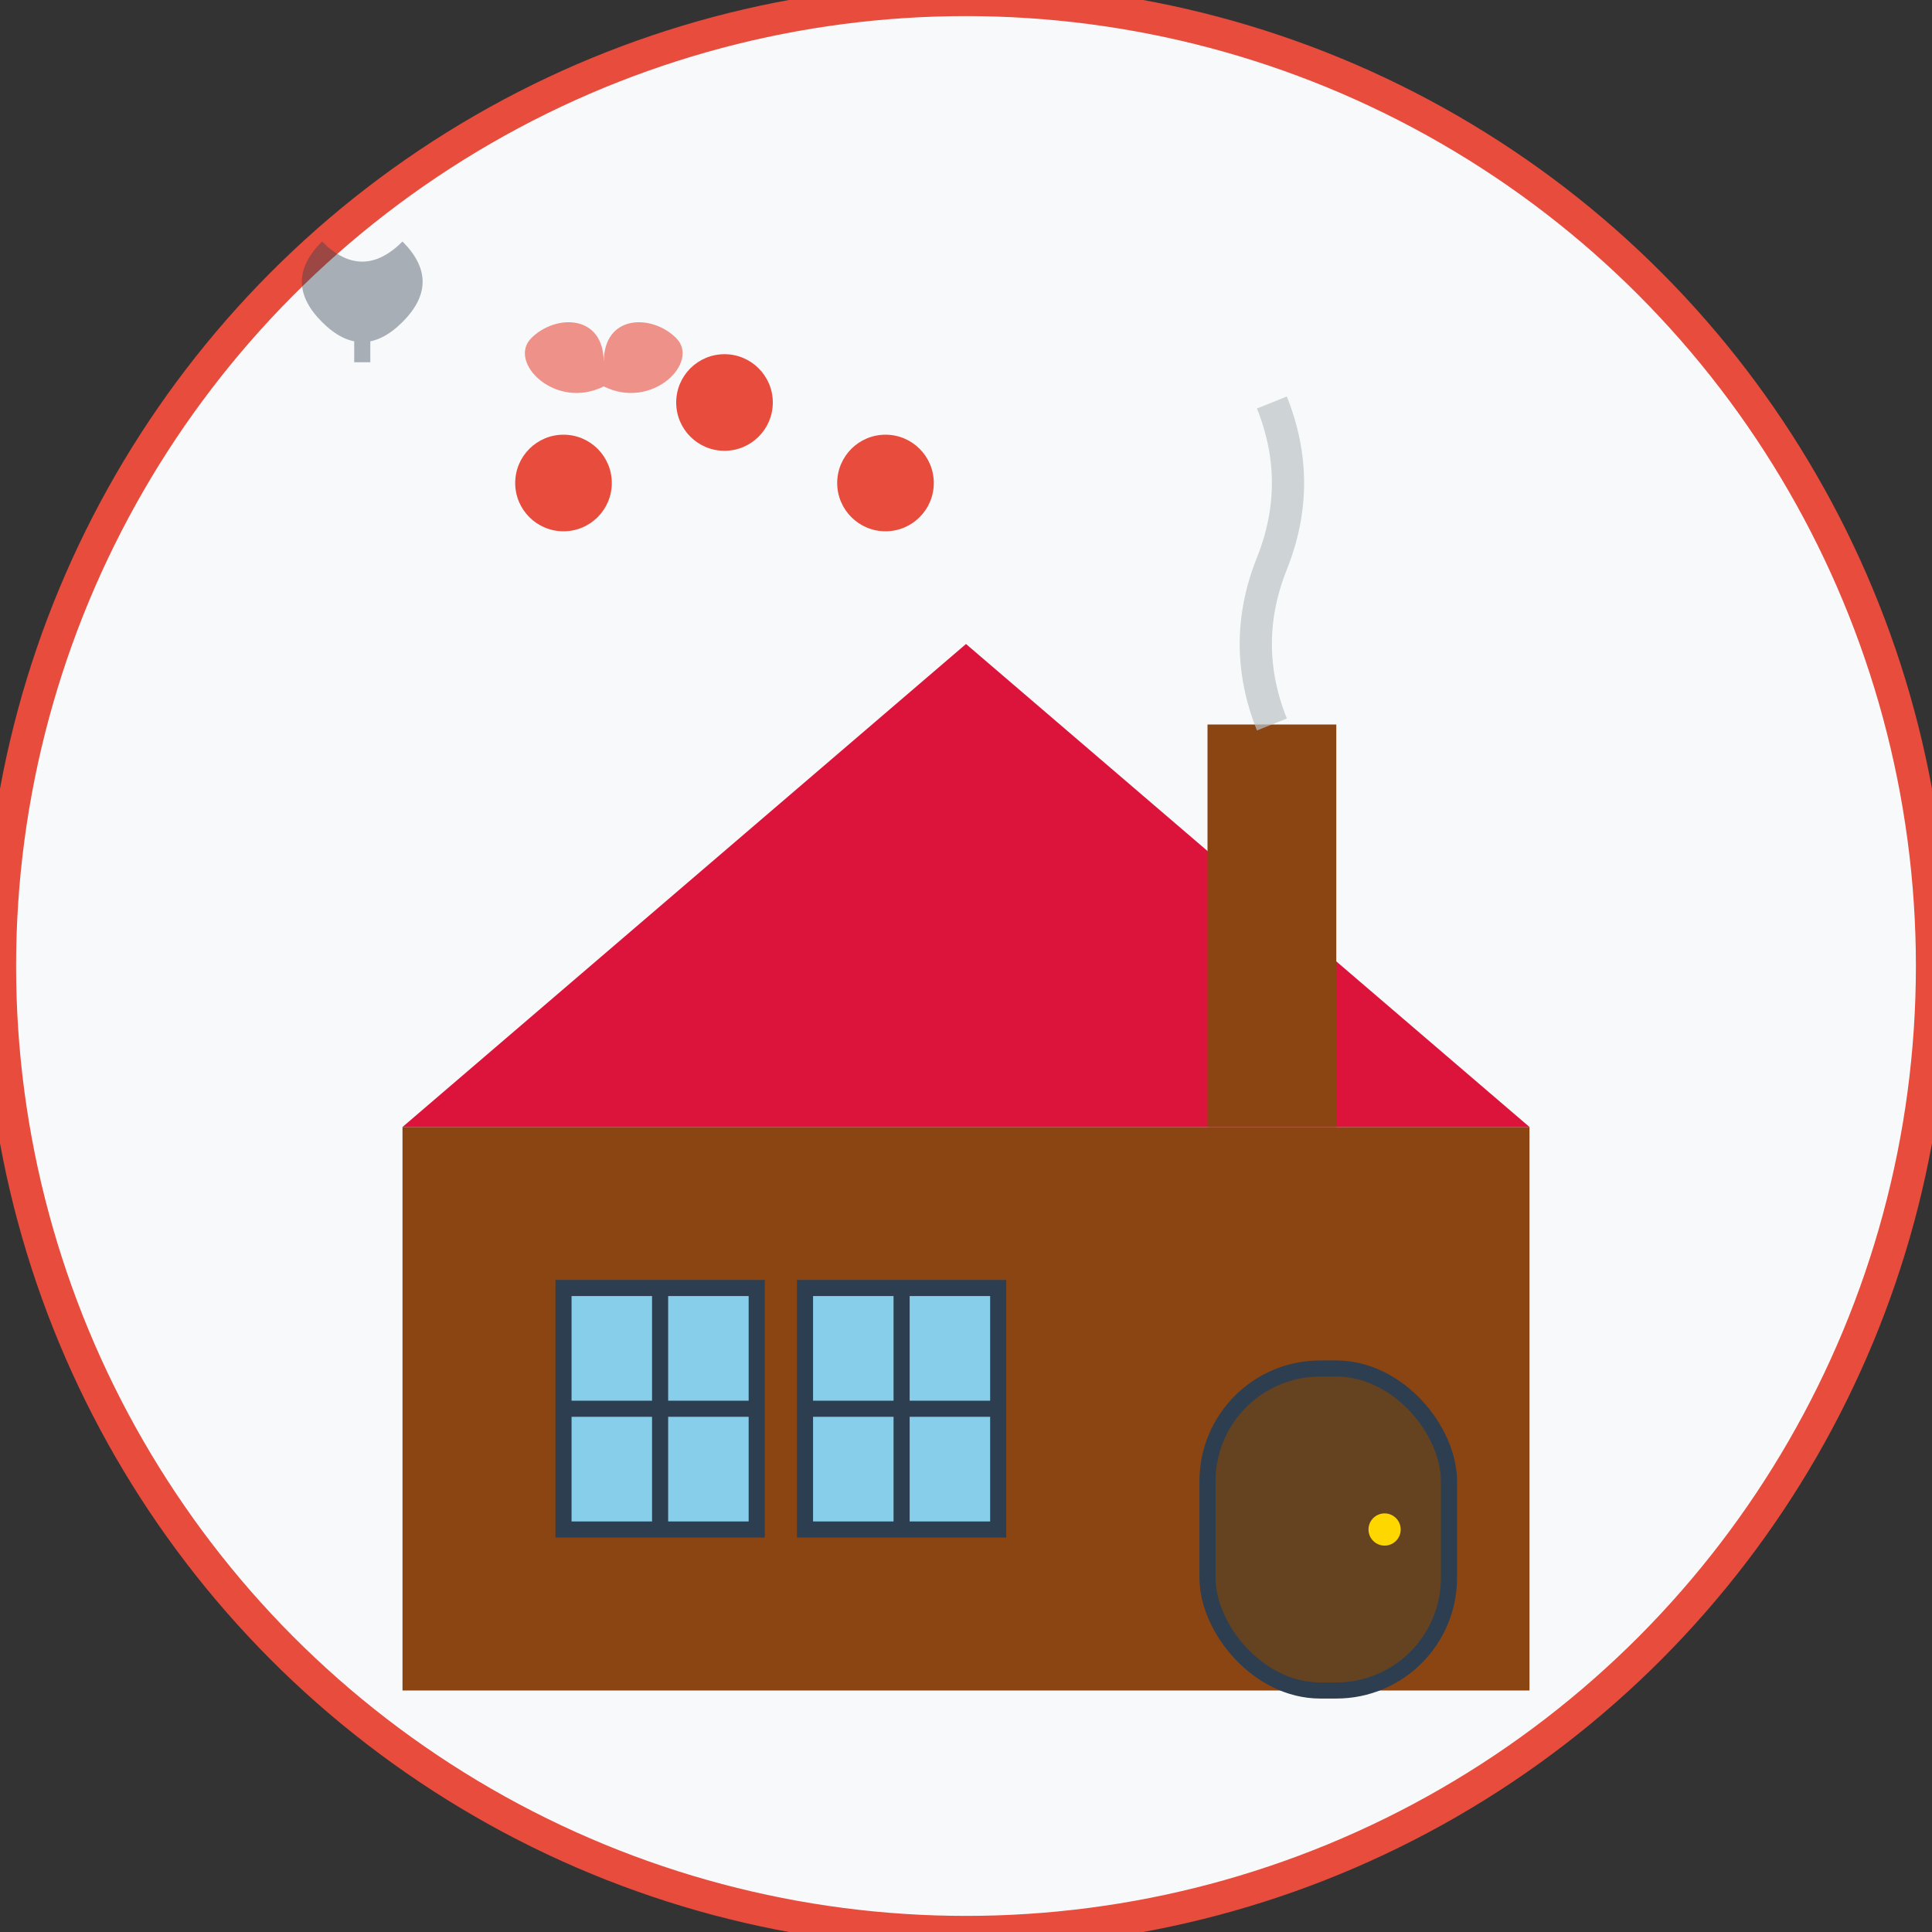
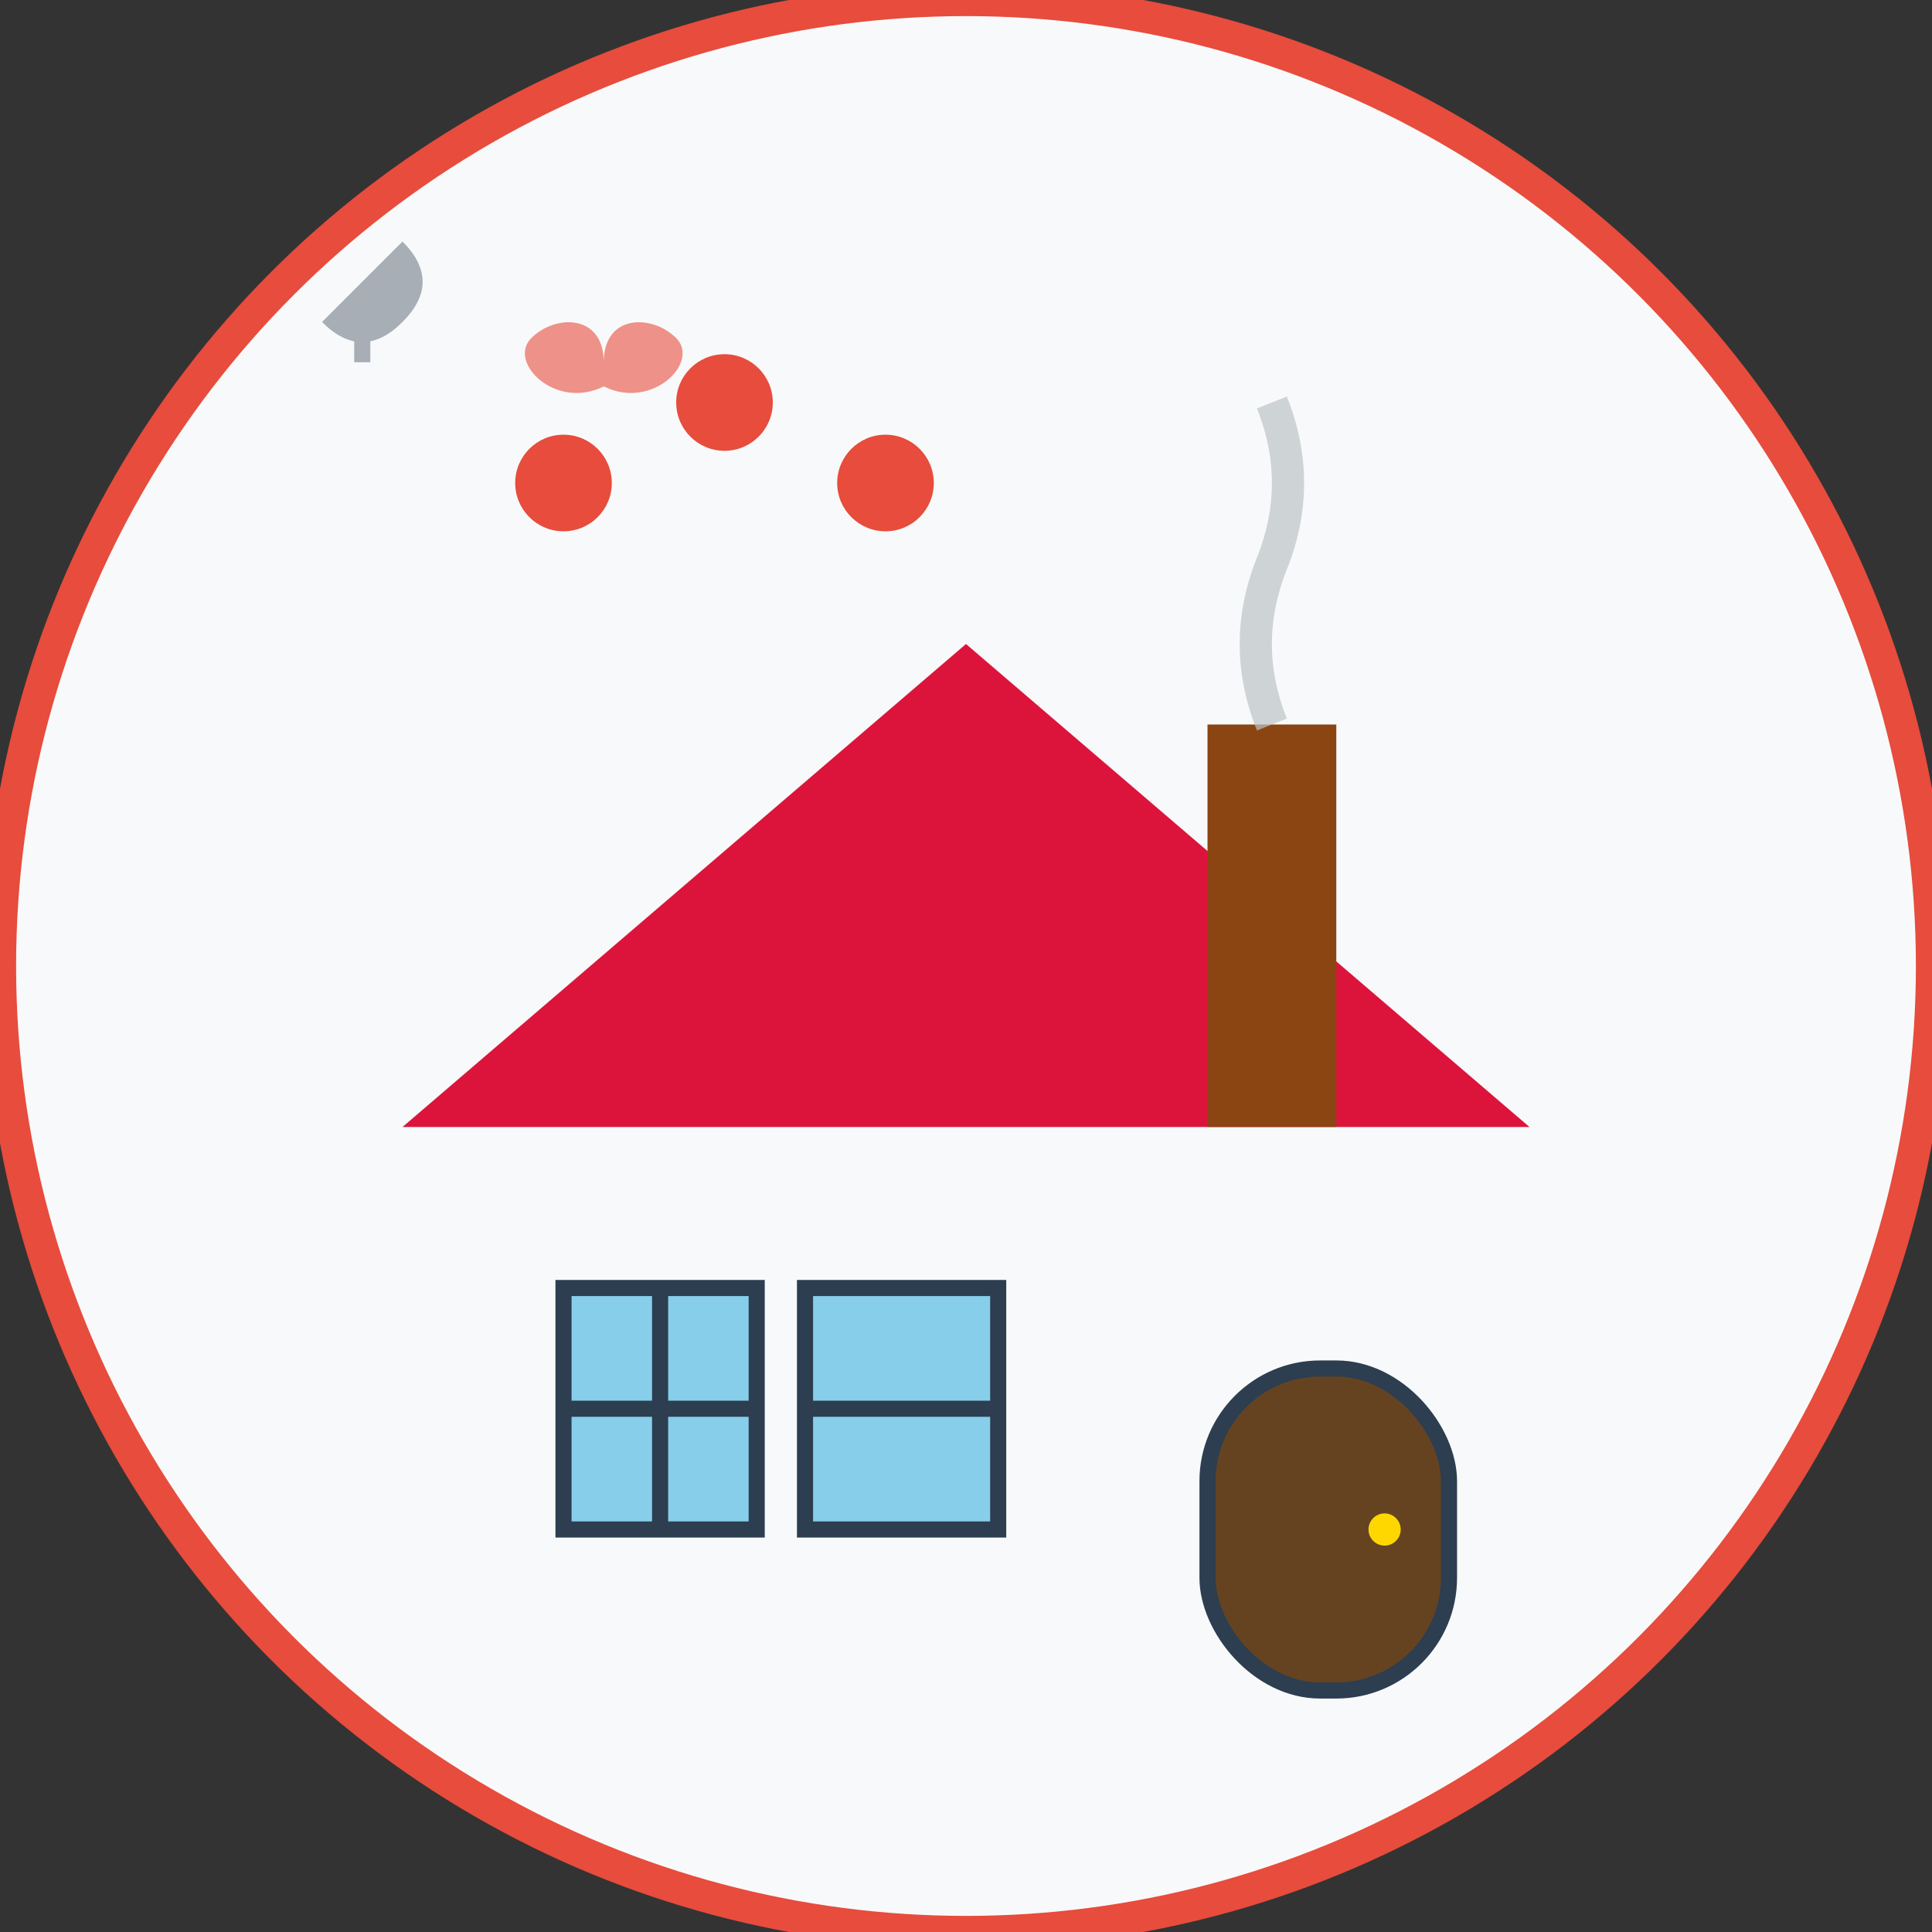
<svg xmlns="http://www.w3.org/2000/svg" width="120" height="120" viewBox="0 0 120 120" fill="none">
  <rect x="0" y="0" width="120" height="120" fill="#333333" stroke="none" />
  <circle cx="60" cy="60" r="60" fill="#f8f9fa" stroke="#e74c3c" stroke-width="2" />
-   <rect x="25" y="70" width="70" height="35" fill="#8b4513" />
  <polygon points="25,70 60,40 95,70" fill="#dc143c" />
  <rect x="35" y="80" width="12" height="15" fill="#87ceeb" stroke="#2c3e50" stroke-width="1" />
  <rect x="50" y="80" width="12" height="15" fill="#87ceeb" stroke="#2c3e50" stroke-width="1" />
  <line x1="41" y1="80" x2="41" y2="95" stroke="#2c3e50" stroke-width="1" />
  <line x1="35" y1="87.5" x2="47" y2="87.5" stroke="#2c3e50" stroke-width="1" />
-   <line x1="56" y1="80" x2="56" y2="95" stroke="#2c3e50" stroke-width="1" />
  <line x1="50" y1="87.5" x2="62" y2="87.5" stroke="#2c3e50" stroke-width="1" />
  <rect x="75" y="85" width="15" height="20" rx="7" fill="#654321" stroke="#2c3e50" stroke-width="1" />
  <circle cx="86" cy="95" r="1" fill="#ffd700" />
  <rect x="75" y="45" width="8" height="25" fill="#8b4513" />
  <path d="M79 45 Q77 40 79 35 Q81 30 79 25" stroke="#bdc3c7" stroke-width="2" fill="none" opacity="0.7" />
  <circle cx="35" cy="30" r="3" fill="#e74c3c" />
  <circle cx="45" cy="25" r="3" fill="#e74c3c" />
  <circle cx="55" cy="30" r="3" fill="#e74c3c" />
  <path d="M60 20 C55 15, 45 15, 45 25 C45 15, 35 15, 30 20 C25 25, 35 35, 45 30 C55 35, 65 25, 60 20 Z" fill="#e74c3c" opacity="0.6" transform="scale(0.3) translate(80, 50)" />
  <g transform="translate(10, 10) scale(0.5)" opacity="0.4">
-     <path d="M20 20 Q15 15 20 10 Q25 15 30 10 Q35 15 30 20 Q25 25 20 20" fill="#2c3e50" />
+     <path d="M20 20 Q25 15 30 10 Q35 15 30 20 Q25 25 20 20" fill="#2c3e50" />
    <path d="M25 18 L25 25" stroke="#2c3e50" stroke-width="2" />
  </g>
</svg>